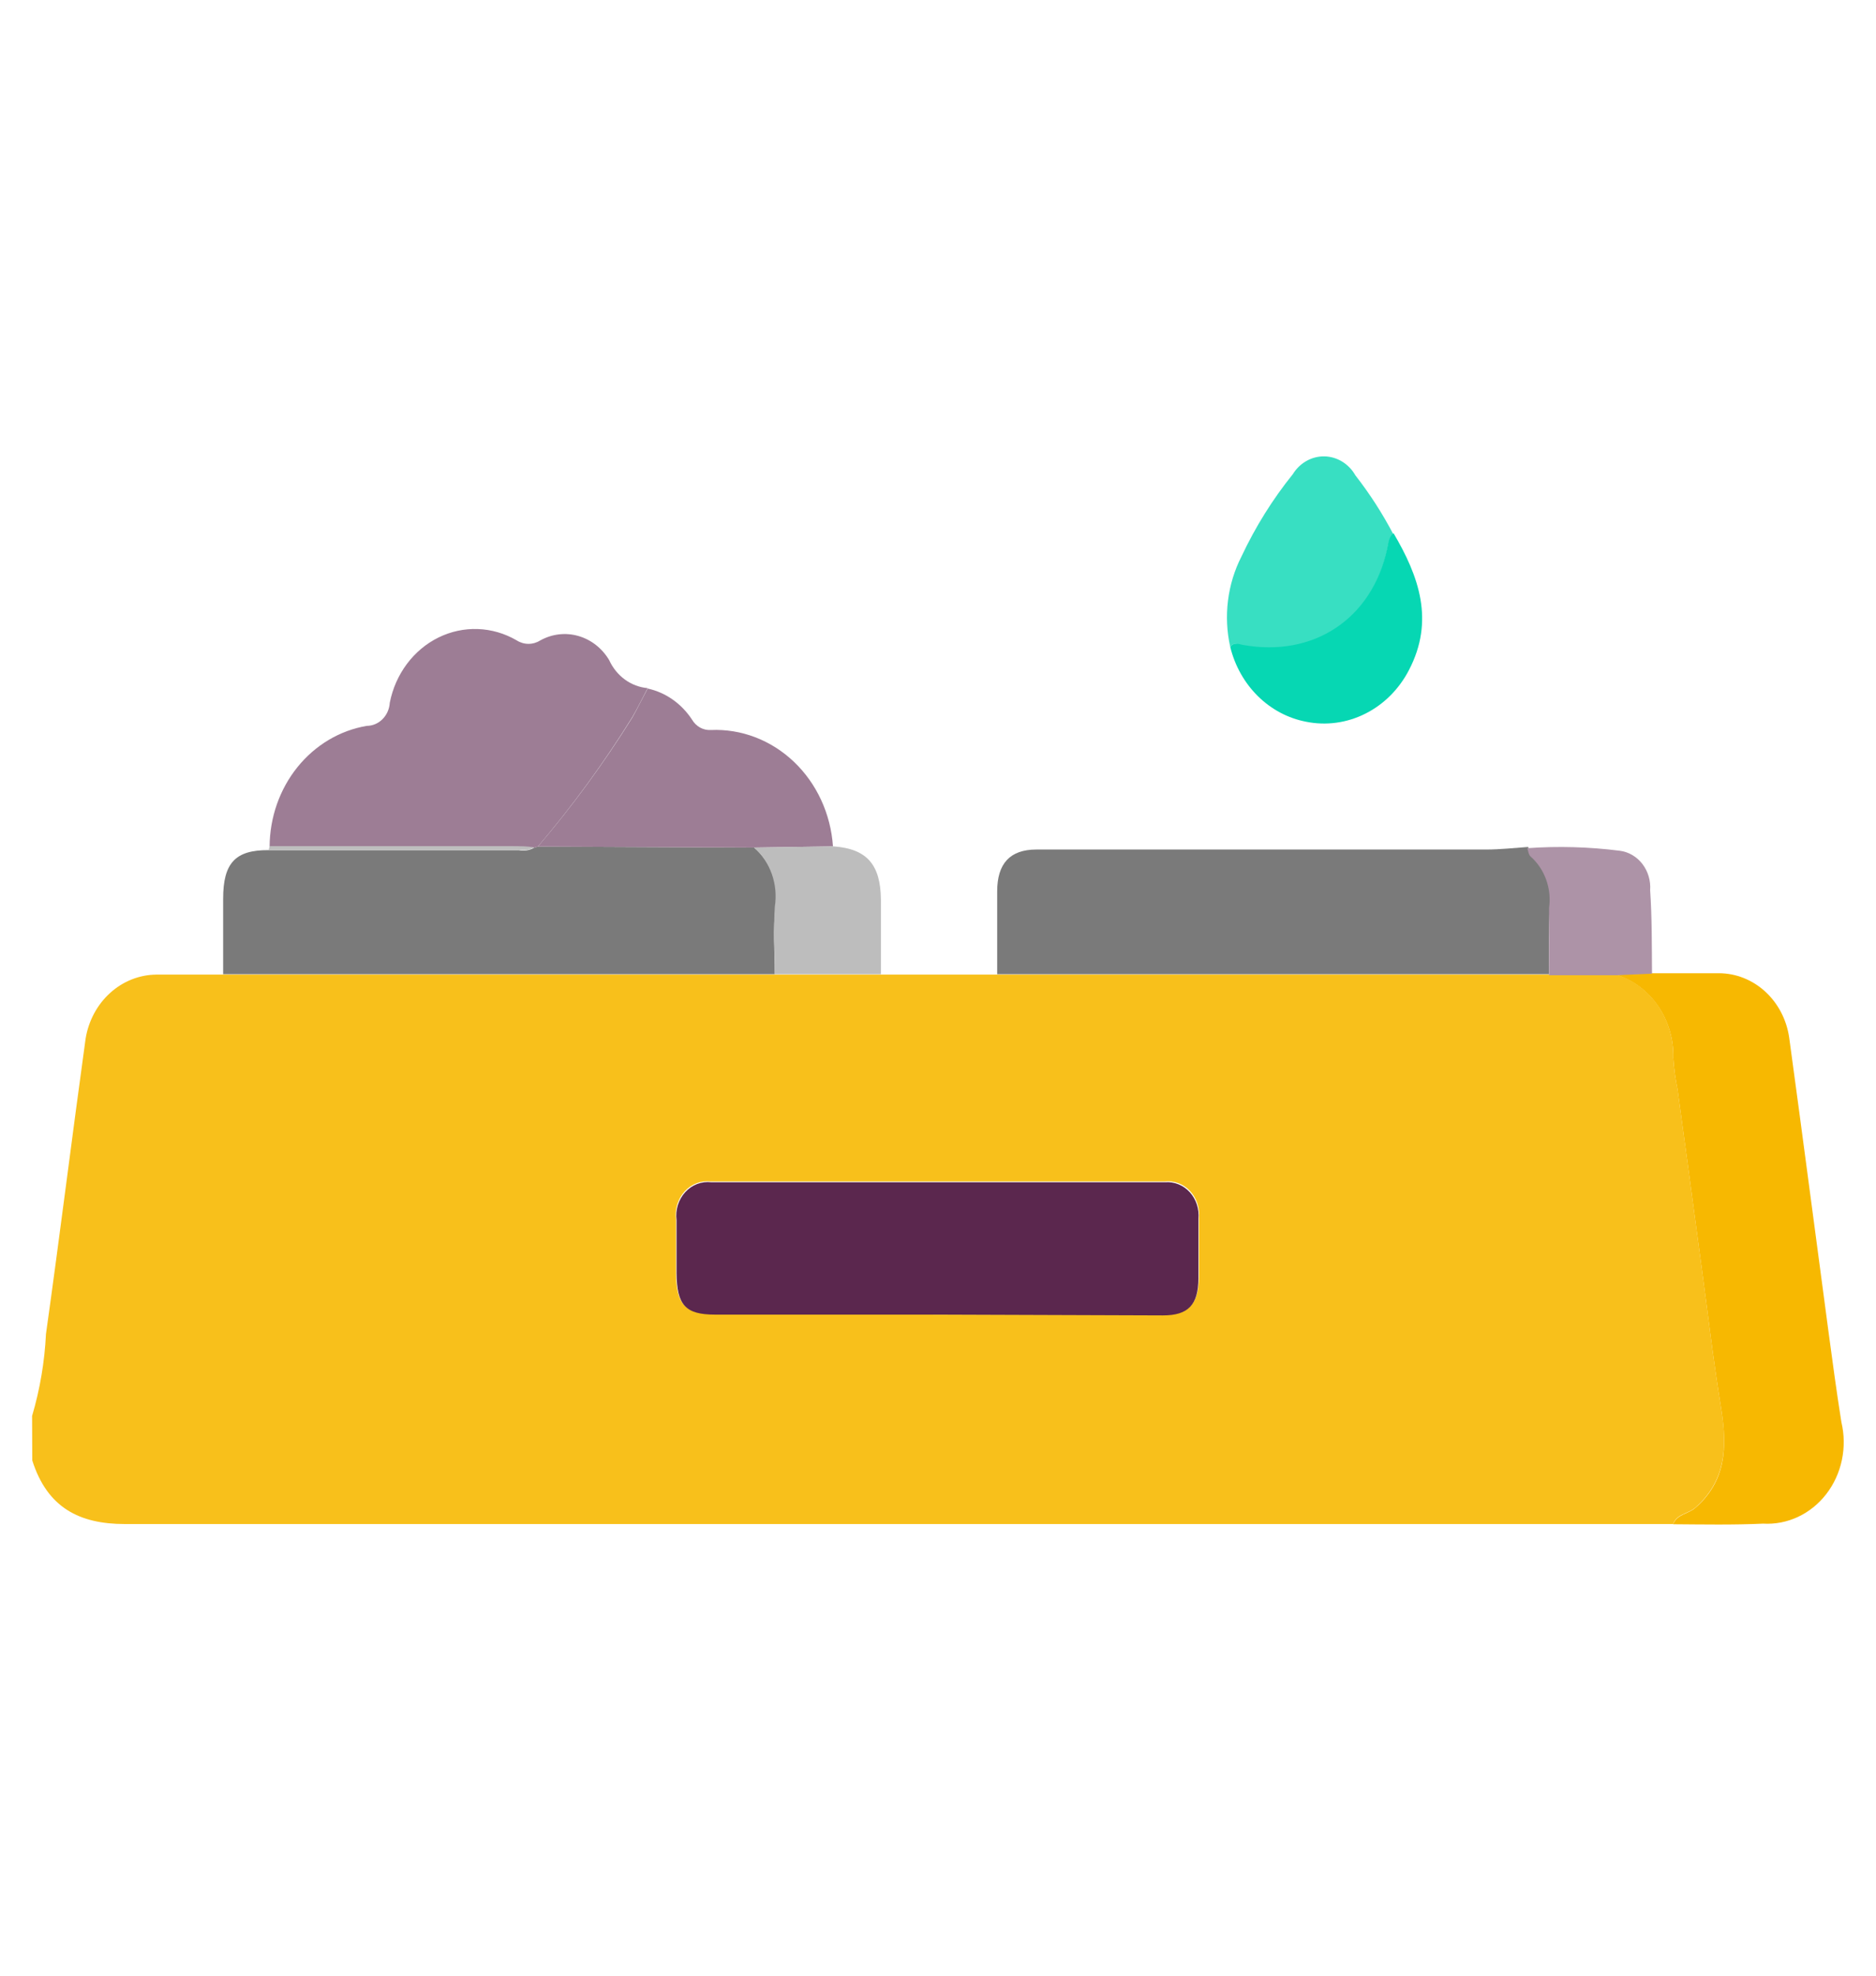
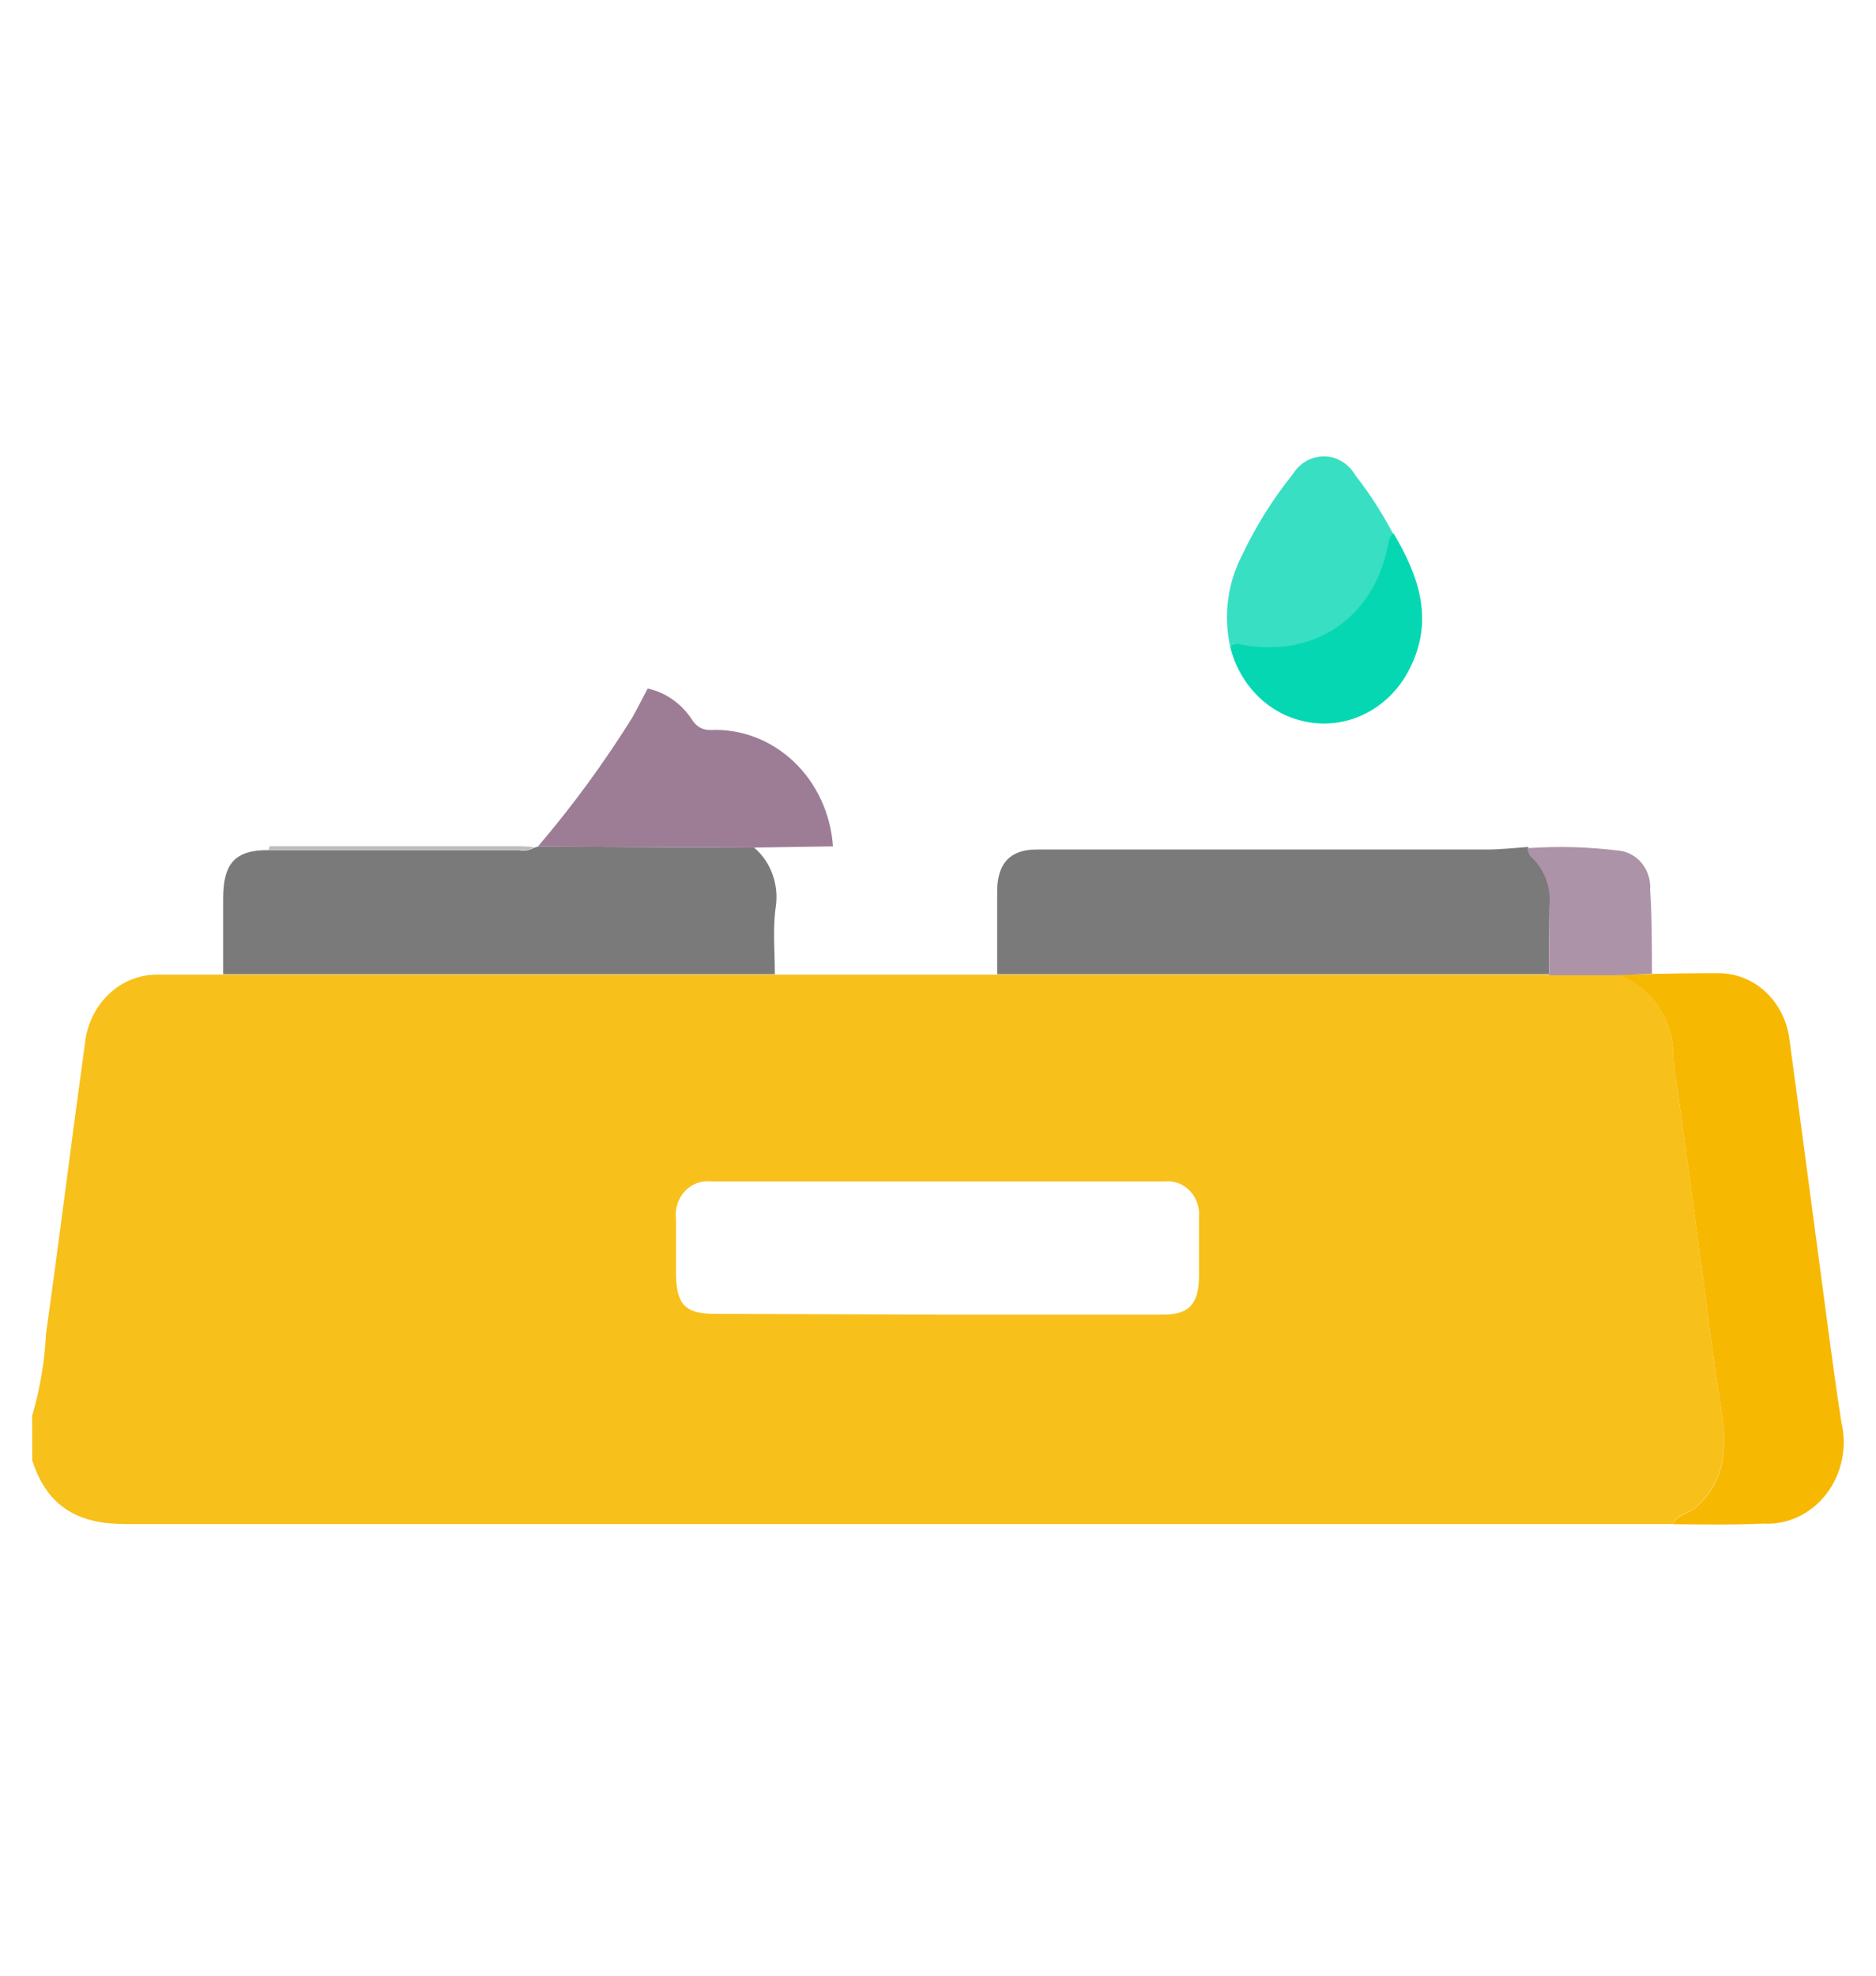
<svg xmlns="http://www.w3.org/2000/svg" width="95" height="100" viewBox="0 0 95 100" fill="none">
  <path d="M1.625 71.67C2.023 70.324 2.259 68.93 2.328 67.52C3.031 62.52 3.65 57.52 4.334 52.58C4.479 51.678 4.916 50.859 5.569 50.265C6.221 49.671 7.048 49.34 7.906 49.33C9.041 49.33 10.166 49.33 11.3 49.33H44.609H50.497H78.444H81.856C82.705 49.597 83.448 50.155 83.968 50.918C84.489 51.681 84.758 52.607 84.734 53.55C84.769 54.082 84.841 54.61 84.95 55.13C85.353 58.06 85.747 61 86.141 63.93C86.478 66.39 86.759 68.86 87.162 71.31C87.472 73.23 87.406 74.94 85.85 76.31C85.484 76.63 84.912 76.62 84.725 77.14H82.756C57.275 77.14 31.797 77.14 6.322 77.14C4.034 77.14 2.394 76.32 1.634 73.92L1.625 71.67ZM47.441 66.54H58.916C60.2 66.54 60.697 66.01 60.716 64.64C60.716 63.64 60.716 62.64 60.716 61.64C60.739 61.391 60.711 61.14 60.632 60.905C60.553 60.669 60.425 60.456 60.259 60.279C60.093 60.103 59.892 59.969 59.671 59.886C59.45 59.803 59.214 59.773 58.981 59.8C51.319 59.8 43.653 59.8 35.984 59.8C35.745 59.772 35.502 59.803 35.275 59.889C35.047 59.976 34.842 60.117 34.673 60.301C34.504 60.485 34.377 60.707 34.3 60.951C34.224 61.195 34.2 61.455 34.231 61.71C34.231 62.6 34.231 63.49 34.231 64.38C34.231 66.02 34.681 66.5 36.181 66.5L47.441 66.54Z" fill="#F8C01B" />
  <path d="M39.237 49.31H11.3C11.3 48.03 11.3 46.76 11.3 45.49C11.3 43.68 11.919 43.02 13.597 43.03H26.272C26.536 43.086 26.811 43.043 27.05 42.91L27.237 42.85L38.187 42.9C38.602 43.252 38.923 43.715 39.115 44.242C39.308 44.769 39.366 45.341 39.284 45.9C39.125 47 39.237 48.17 39.237 49.31Z" fill="#7A7A7A" />
  <path d="M78.444 49.309H50.497C50.497 47.919 50.497 46.519 50.497 45.119C50.497 43.719 51.135 42.999 52.485 42.999H75.256C75.969 42.999 76.672 42.919 77.385 42.869C77.441 43.009 77.45 43.199 77.553 43.289C77.907 43.601 78.18 44.005 78.344 44.463C78.508 44.92 78.559 45.415 78.491 45.899C78.416 46.999 78.444 48.179 78.444 49.309Z" fill="#7A7A7A" />
-   <path d="M84.725 77.15C84.931 76.63 85.485 76.64 85.85 76.32C87.406 74.97 87.472 73.26 87.163 71.32C86.76 68.87 86.478 66.4 86.141 63.94C85.747 61.01 85.353 58.07 84.95 55.14C84.842 54.62 84.77 54.091 84.735 53.56C84.758 52.616 84.489 51.691 83.968 50.928C83.448 50.164 82.705 49.606 81.856 49.34L83.656 49.26C84.791 49.26 85.925 49.26 87.05 49.26C87.908 49.263 88.737 49.592 89.388 50.187C90.039 50.783 90.47 51.606 90.603 52.51C91.288 57.51 91.925 62.42 92.591 67.38C92.797 68.91 93.003 70.45 93.247 71.98C93.397 72.608 93.405 73.265 93.273 73.897C93.14 74.53 92.87 75.12 92.484 75.62C92.098 76.121 91.607 76.517 91.05 76.778C90.494 77.038 89.888 77.155 89.281 77.12C87.763 77.19 86.244 77.16 84.725 77.15Z" fill="#F7B801" />
-   <path d="M27.238 42.85L27.05 42.91C26.694 42.91 26.338 42.85 25.981 42.85H13.653C13.661 41.374 14.16 39.949 15.062 38.83C15.963 37.711 17.209 36.97 18.575 36.74C18.872 36.738 19.157 36.616 19.372 36.399C19.588 36.182 19.719 35.886 19.738 35.57C19.879 34.852 20.176 34.18 20.604 33.607C21.032 33.034 21.58 32.575 22.204 32.268C22.828 31.961 23.511 31.814 24.198 31.839C24.884 31.863 25.556 32.059 26.16 32.41C26.342 32.527 26.551 32.589 26.764 32.589C26.977 32.589 27.186 32.527 27.369 32.41C27.961 32.084 28.646 32.005 29.29 32.191C29.933 32.376 30.489 32.81 30.847 33.41C31.028 33.807 31.303 34.147 31.645 34.396C31.987 34.645 32.384 34.794 32.797 34.83C32.544 35.32 32.291 35.83 32.019 36.3C30.584 38.609 28.985 40.799 27.238 42.85Z" fill="#9D7D95" />
+   <path d="M84.725 77.15C84.931 76.63 85.485 76.64 85.85 76.32C87.406 74.97 87.472 73.26 87.163 71.32C86.76 68.87 86.478 66.4 86.141 63.94C85.747 61.01 85.353 58.07 84.95 55.14C84.842 54.62 84.77 54.091 84.735 53.56C84.758 52.616 84.489 51.691 83.968 50.928C83.448 50.164 82.705 49.606 81.856 49.34C84.791 49.26 85.925 49.26 87.05 49.26C87.908 49.263 88.737 49.592 89.388 50.187C90.039 50.783 90.47 51.606 90.603 52.51C91.288 57.51 91.925 62.42 92.591 67.38C92.797 68.91 93.003 70.45 93.247 71.98C93.397 72.608 93.405 73.265 93.273 73.897C93.14 74.53 92.87 75.12 92.484 75.62C92.098 76.121 91.607 76.517 91.05 76.778C90.494 77.038 89.888 77.155 89.281 77.12C87.763 77.19 86.244 77.16 84.725 77.15Z" fill="#F7B801" />
  <path d="M27.237 42.85C28.984 40.805 30.582 38.622 32.019 36.32C32.29 35.84 32.544 35.32 32.797 34.85C33.709 35.048 34.515 35.614 35.047 36.43C35.146 36.597 35.285 36.733 35.45 36.825C35.614 36.916 35.799 36.959 35.984 36.95C37.532 36.88 39.044 37.456 40.201 38.556C41.358 39.655 42.068 41.191 42.181 42.84L38.187 42.9L27.237 42.85Z" fill="#9D7D95" />
  <path d="M62.3 32.751C61.95 31.198 62.154 29.562 62.871 28.161C63.574 26.666 64.446 25.268 65.468 24.001C65.642 23.719 65.88 23.488 66.16 23.331C66.439 23.173 66.752 23.094 67.068 23.1C67.385 23.106 67.694 23.197 67.969 23.365C68.243 23.533 68.473 23.772 68.637 24.061C69.366 24.995 70.013 25.999 70.568 27.061C70.325 27.241 70.306 27.561 70.25 27.821C69.472 31.421 66.5 33.361 62.928 32.711C62.684 32.591 62.468 32.491 62.3 32.751Z" fill="#38DFC2" />
  <path d="M62.3 32.75C62.469 32.49 62.684 32.59 62.928 32.64C66.481 33.29 69.49 31.35 70.25 27.75C70.306 27.49 70.325 27.17 70.569 26.99C71.853 29.17 72.659 31.41 71.347 33.92C70.846 34.885 70.072 35.657 69.136 36.125C68.201 36.594 67.15 36.736 66.134 36.53C65.224 36.355 64.379 35.906 63.7 35.237C63.021 34.567 62.535 33.704 62.3 32.75Z" fill="#06D7B3" />
-   <path d="M38.188 42.9L42.209 42.84C43.888 42.96 44.591 43.75 44.609 45.53C44.609 46.79 44.609 48.05 44.609 49.31H39.237C39.237 48.17 39.163 47.02 39.237 45.89C39.323 45.337 39.271 44.77 39.087 44.245C38.903 43.721 38.593 43.257 38.188 42.9Z" fill="#BDBDBD" />
  <path d="M83.657 49.281L81.857 49.361H78.444C78.444 48.231 78.444 47.091 78.444 45.961C78.512 45.476 78.462 44.981 78.297 44.524C78.133 44.067 77.861 43.663 77.507 43.351C77.403 43.261 77.394 43.071 77.338 42.931C78.901 42.82 80.47 42.864 82.025 43.061C82.474 43.118 82.884 43.359 83.171 43.731C83.457 44.104 83.598 44.58 83.563 45.061C83.657 46.431 83.647 47.861 83.657 49.281Z" fill="#AD93A7" />
  <path d="M13.653 42.83H25.981C26.338 42.83 26.694 42.83 27.05 42.89C26.811 43.024 26.537 43.066 26.272 43.01H13.606C13.626 42.951 13.642 42.891 13.653 42.83Z" fill="#BDBDBD" />
-   <path d="M47.459 66.54H36.209C34.709 66.54 34.269 66.06 34.26 64.42C34.26 63.53 34.26 62.64 34.26 61.75C34.228 61.495 34.252 61.235 34.328 60.991C34.405 60.747 34.532 60.525 34.701 60.341C34.87 60.157 35.076 60.016 35.303 59.929C35.53 59.843 35.773 59.812 36.013 59.84C43.681 59.84 51.347 59.84 59.01 59.84C59.238 59.823 59.467 59.859 59.681 59.946C59.896 60.033 60.089 60.169 60.249 60.344C60.409 60.52 60.531 60.73 60.607 60.961C60.682 61.191 60.71 61.437 60.688 61.68C60.688 62.68 60.688 63.68 60.688 64.68C60.688 66.05 60.172 66.58 58.888 66.58L47.459 66.54Z" fill="#5B274E" />
</svg>